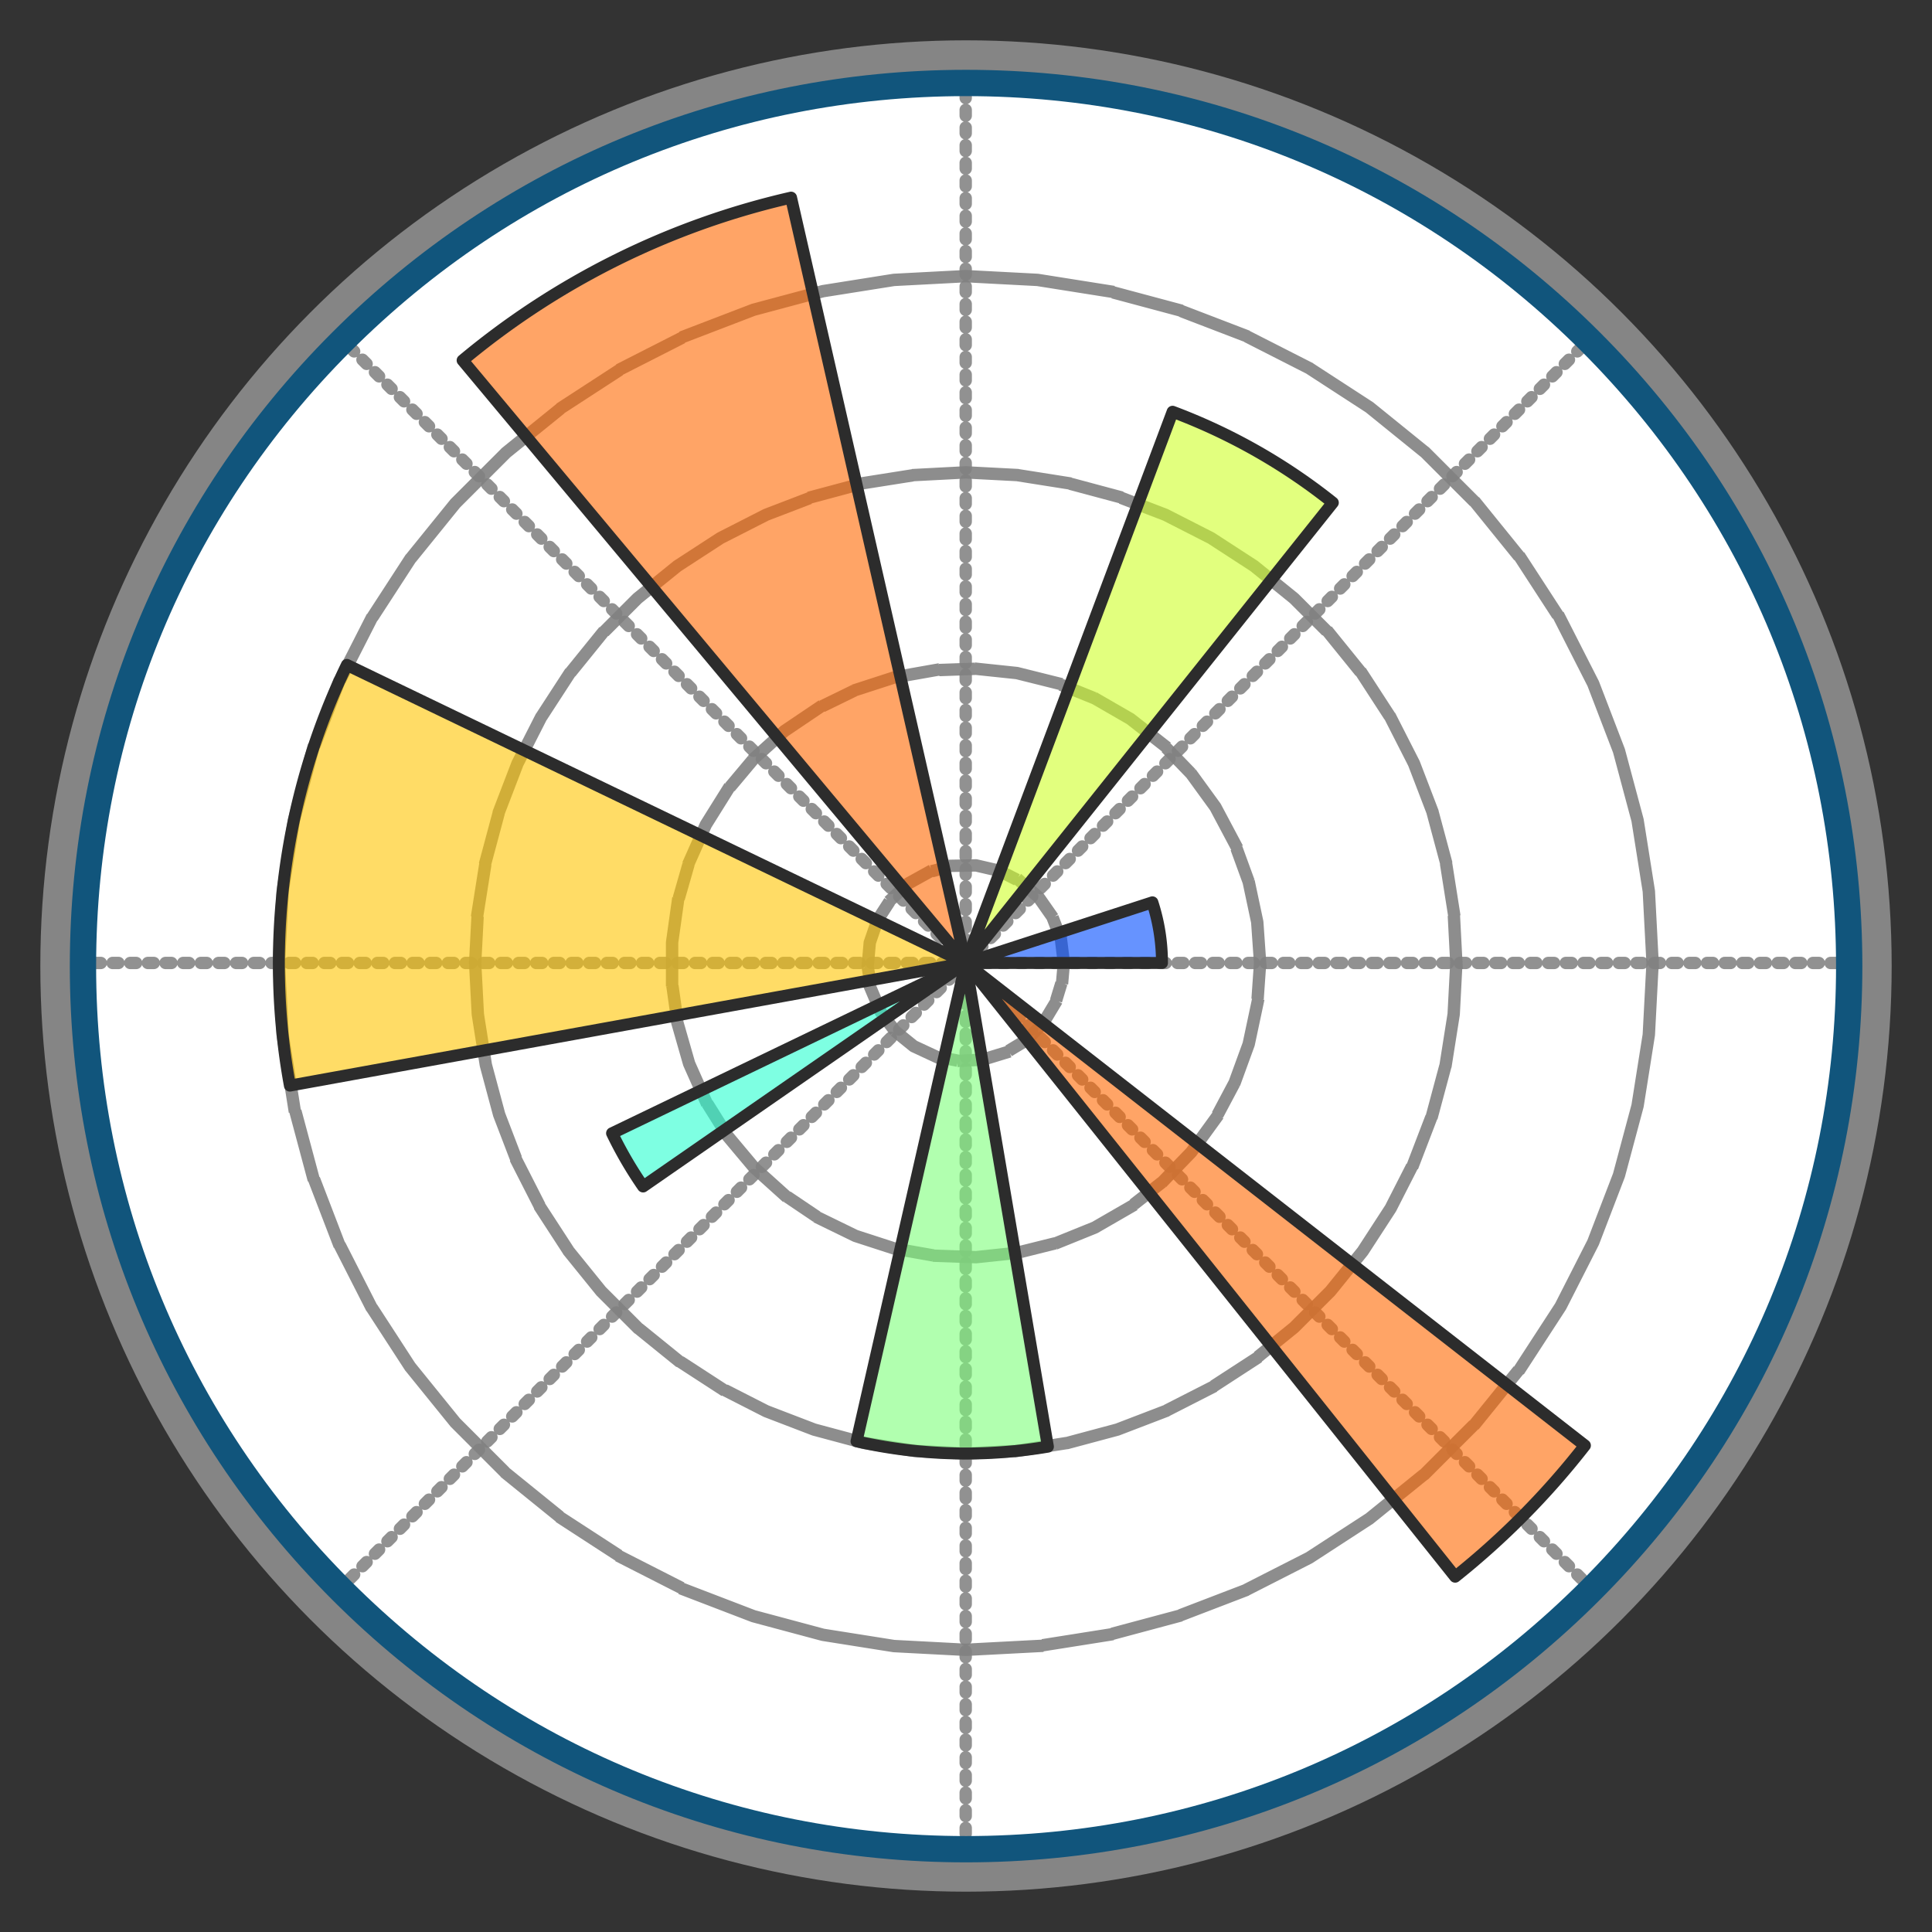
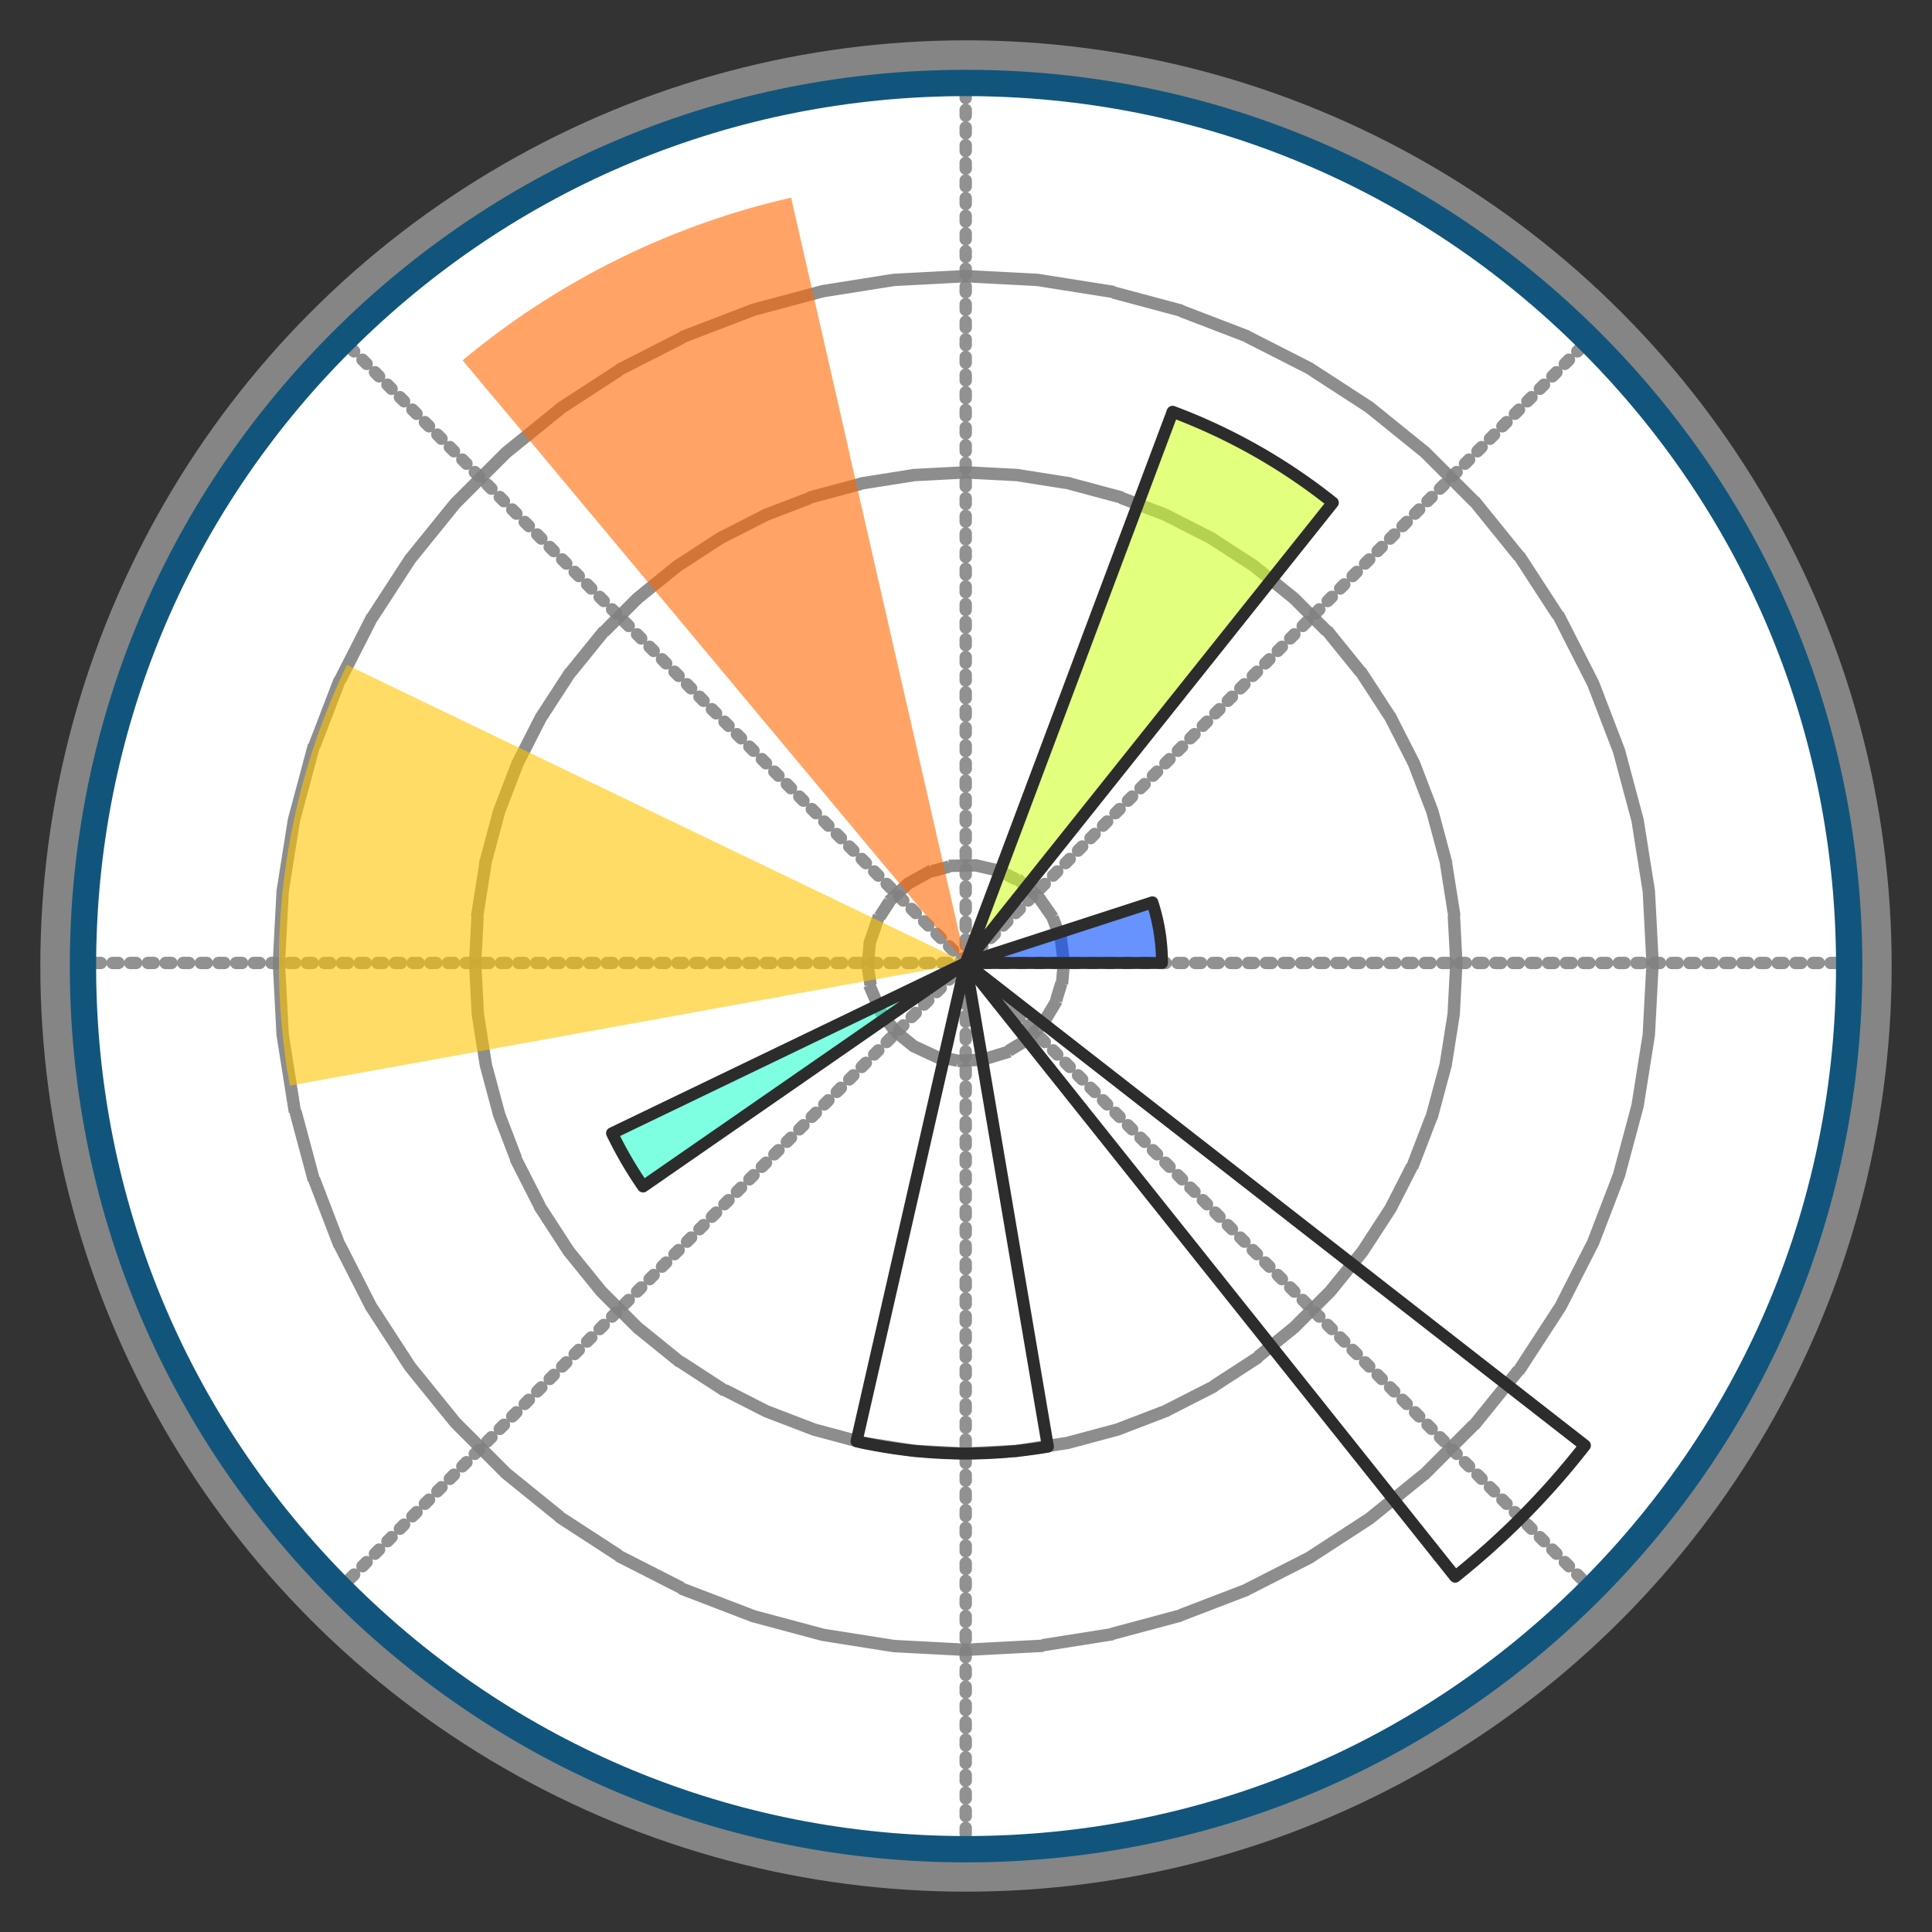
<svg xmlns="http://www.w3.org/2000/svg" xmlns:ns1="http://www.inkscape.org/namespaces/inkscape" xmlns:ns2="http://sodipodi.sourceforge.net/DTD/sodipodi-0.dtd" width="512" height="512" viewBox="0 0 512 512" version="1.1" id="svg1" xml:space="preserve" ns1:version="1.4.2 (f4327f4, 2025-05-13)" ns2:docname="matplotlib.svg">
  <rect x="0" y="0" width="512" height="512" fill="#333333" stroke="none" />
  <ns2:namedview id="namedview1" pagecolor="#ffffff" bordercolor="#999999" borderopacity="1" ns1:showpageshadow="2" ns1:pageopacity="0" ns1:pagecheckerboard="0" ns1:deskcolor="#d1d1d1" ns1:document-units="px" showgrid="false" ns1:zoom="1" ns1:cx="161" ns1:cy="324.5" ns1:window-width="1920" ns1:window-height="1001" ns1:window-x="-9" ns1:window-y="-9" ns1:window-maximized="1" ns1:current-layer="layer1">
    <ns1:grid id="grid1" units="mm" originx="0" originy="0" spacingx="1" spacingy="1" empcolor="#0099e5" empopacity="0.302" color="#0099e5" opacity="0.149" empspacing="5" enabled="true" visible="false" />
  </ns2:namedview>
  <defs id="defs1">
    <ns1:path-effect effect="fillet_chamfer" id="path-effect1" is_visible="true" lpeversion="1" nodesatellites_param="F,0,0,1,0,2.257,0,1 @ F,0,0,1,0,2.608,0,1 @ F,0,0,1,0,2.6,0,1 @ F,0,0,1,0,3.008,0,1 @ F,0,0,1,0,2.252,0,1 @ F,0,0,1,0,2.801,0,1" radius="0" unit="px" method="auto" mode="F" chamfer_steps="1" flexible="false" use_knot_distance="true" apply_no_radius="true" apply_with_radius="true" only_selected="false" hide_knots="false" />
  </defs>
  <g ns1:label="Layer 1" ns1:groupmode="layer" id="layer1">
    <circle style="fill:#2e3548;fill-opacity:1;stroke:#858585;stroke-width:8;stroke-dasharray:none;stroke-opacity:1" id="path1" ns1:label="background" cx="256" cy="256" r="241.313" />
    <g id="g1" transform="matrix(3.831,0,0,3.831,10.839,10.839)">
      <path fill="#ffffff" d="m 63.975,125.09 c -16.317,0 -31.658,-6.355 -43.197,-17.893 C 9.239,95.659 2.885,80.318 2.885,64 2.885,47.682 9.24,32.341 20.778,20.803 32.316,9.265 47.657,2.91 63.975,2.91 c 16.318,0 31.659,6.355 43.198,17.893 11.539,11.538 17.892,26.879 17.892,43.197 0,16.318 -6.355,31.659 -17.893,43.198 -11.538,11.539 -26.879,17.892 -43.197,17.892 z" id="path1-0" />
      <path fill="none" stroke="#858585" stroke-dasharray="0.407, 0.814" stroke-linecap="round" stroke-linejoin="round" stroke-miterlimit="7.976" stroke-width="0.856" d="m 63.974,63.784 h 61.09 m -61.09,0 43.197,-43.196 M 63.974,63.784 V 2.694 m 0,61.09 L 20.778,20.588 M 63.974,63.784 H 2.884 m 61.09,0 -43.196,43.197 M 63.974,63.784 v 61.09 m 0,-61.09 43.197,43.197" opacity="0.9" id="path2" />
      <g fill="none" stroke="#818181" stroke-dasharray="0.407, 0.814" stroke-linecap="square" stroke-linejoin="round" stroke-miterlimit="199.409" stroke-width="0.856" id="g6">
        <path d="m 70.764,63.784 -0.202,-1.643 -0.593,-1.543 -0.949,-1.355 -1.25,-1.085 -1.474,-0.751 -1.61,-0.373 -1.654,0.03 -1.599,0.429 -1.447,0.801 -1.209,1.128 -0.9,1.388 -0.539,1.565 -0.145,1.649 0.259,1.634 0.646,1.523 0.994,1.321 1.286,1.041 1.5,0.698 1.623,0.316 1.653,-0.086 1.582,-0.484 1.418,-0.852 1.17,-1.17 0.851,-1.417 0.484,-1.582 0.105,-1.182 v 0" opacity="0.9" id="path3" />
-         <path d="m 84.339,63.784 -0.198,-2.833 -0.59,-2.779 -0.973,-2.669 -1.333,-2.509 -1.67,-2.299 -1.973,-2.044 -2.238,-1.75 -2.461,-1.42 -2.633,-1.064 -2.758,-0.688 -2.825,-0.297 -2.84,0.099 -2.797,0.494 -2.702,0.877 -2.554,1.246 -2.356,1.588 -2.111,1.901 -1.826,2.177 -1.506,2.408 -1.155,2.596 -0.782,2.73 -0.396,2.814 v 2.842 l 0.396,2.814 0.782,2.73 1.155,2.596 1.506,2.408 1.826,2.177 2.111,1.902 2.356,1.588 2.554,1.245 2.702,0.877 2.798,0.494 2.84,0.1 2.824,-0.298 2.758,-0.687 2.633,-1.065 2.461,-1.42 2.238,-1.75 1.973,-2.044 1.67,-2.299 1.333,-2.51 0.972,-2.668 0.591,-2.779 0.198,-2.83 v 0" opacity="0.9" id="path4" />
        <path d="m 97.914,63.784 -0.185,-3.548 -0.555,-3.509 -0.92,-3.43 -1.272,-3.317 -1.613,-3.166 -1.935,-2.978 -2.236,-2.762 -2.512,-2.511 -2.761,-2.236 -2.979,-1.935 -3.165,-1.613 -3.317,-1.273 -3.43,-0.919 -3.51,-0.555 -3.548,-0.185 -3.548,0.185 -3.508,0.555 -3.43,0.92 -3.318,1.272 -3.165,1.613 -2.979,1.935 -2.761,2.236 -2.512,2.511 -2.236,2.762 -1.935,2.978 -1.613,3.166 -1.273,3.317 -0.919,3.43 -0.555,3.509 -0.185,3.548 0.185,3.548 0.555,3.509 0.92,3.43 1.272,3.317 1.613,3.166 1.935,2.978 2.236,2.762 2.512,2.511 2.761,2.236 2.979,1.935 3.165,1.614 3.317,1.272 3.43,0.92 3.51,0.555 3.547,0.185 3.549,-0.185 3.508,-0.556 3.43,-0.919 3.318,-1.272 3.165,-1.614 2.979,-1.935 2.761,-2.236 2.512,-2.511 2.236,-2.762 1.935,-2.978 1.613,-3.166 1.272,-3.317 0.92,-3.43 0.555,-3.509 0.185,-3.548 v 0" opacity="0.9" id="path5" />
        <path d="m 111.489,63.784 -0.26,-4.966 -0.78,-4.911 -1.286,-4.804 -1.782,-4.642 -2.257,-4.432 -2.709,-4.171 -3.13,-3.866 -3.516,-3.517 -3.866,-3.13 -4.171,-2.709 -4.432,-2.256 -4.642,-1.781 -4.804,-1.287 -4.912,-0.779 -4.966,-0.26 -4.966,0.26 -4.91,0.779 -4.805,1.287 -4.642,1.781 -4.432,2.257 -4.17,2.71 -3.867,3.13 -3.517,3.516 -3.13,3.866 -2.708,4.17 -2.257,4.433 -1.782,4.642 -1.287,4.804 -0.778,4.911 -0.261,4.966 0.26,4.966 0.779,4.911 1.287,4.805 1.782,4.642 2.257,4.431 2.709,4.171 3.13,3.866 3.516,3.517 3.866,3.13 4.171,2.709 4.432,2.257 4.642,1.781 4.804,1.288 4.911,0.778 4.966,0.26 4.966,-0.26 4.912,-0.778 4.804,-1.288 4.642,-1.781 4.432,-2.257 4.17,-2.71 3.867,-3.129 3.516,-3.517 3.13,-3.866 2.71,-4.17 2.256,-4.432 1.782,-4.642 1.287,-4.805 0.778,-4.91 0.261,-4.967 v 0" opacity="0.9" id="path6" />
      </g>
      <path fill="#11557c" d="M 64,126 C 47.44,126 31.87,119.551 20.16,107.841 8.45,96.131 2,80.561 2,64 2,47.439 8.449,31.87 20.159,20.159 31.869,8.448 47.439,2 64,2 80.561,2 96.131,8.449 107.841,20.159 119.551,31.869 126,47.439 126,64 126,80.561 119.551,96.131 107.841,107.841 96.131,119.551 80.561,126 64,126 Z M 64,3.82 C 47.926,3.82 32.813,10.08 21.447,21.446 10.08,32.813 3.82,47.925 3.82,64 c 0,16.075 6.26,31.188 17.626,42.554 11.366,11.366 26.479,17.626 42.554,17.626 16.075,0 31.188,-6.26 42.554,-17.626 C 117.92,95.188 124.18,80.075 124.18,64 124.18,47.925 117.92,32.813 106.554,21.446 95.187,10.08 80.075,3.82 64,3.82 Z" id="path7" />
      <path fill="#004cff" d="m 63.975,63.784 0.129,-0.042 0.129,-0.042 0.129,-0.042 0.129,-0.042 0.129,-0.042 0.129,-0.042 0.129,-0.042 0.129,-0.042 0.129,-0.042 0.129,-0.042 0.129,-0.042 0.129,-0.042 0.129,-0.042 0.129,-0.042 0.129,-0.042 0.129,-0.042 0.129,-0.042 0.129,-0.042 0.129,-0.042 0.129,-0.042 0.129,-0.042 0.129,-0.042 0.129,-0.042 0.129,-0.042 0.129,-0.042 0.129,-0.042 0.129,-0.042 0.129,-0.042 0.129,-0.042 0.129,-0.042 0.129,-0.042 0.129,-0.042 0.129,-0.042 0.129,-0.042 0.129,-0.042 0.129,-0.042 0.129,-0.042 0.129,-0.042 0.129,-0.042 0.129,-0.042 0.129,-0.042 0.129,-0.042 0.129,-0.042 0.129,-0.042 0.129,-0.042 0.129,-0.042 0.129,-0.042 0.129,-0.042 0.129,-0.042 0.129,-0.042 0.129,-0.042 0.129,-0.042 0.129,-0.042 0.129,-0.042 0.129,-0.042 0.129,-0.042 0.129,-0.042 0.129,-0.042 0.129,-0.042 0.129,-0.042 0.129,-0.042 0.129,-0.042 0.129,-0.042 0.129,-0.042 0.129,-0.042 0.129,-0.042 0.129,-0.042 0.129,-0.042 0.129,-0.042 0.129,-0.042 0.129,-0.042 0.129,-0.042 0.129,-0.042 0.129,-0.042 0.129,-0.042 0.129,-0.042 0.129,-0.042 0.129,-0.042 0.129,-0.042 0.129,-0.042 0.129,-0.042 0.129,-0.042 0.129,-0.042 0.129,-0.042 0.129,-0.042 0.129,-0.042 0.129,-0.042 0.129,-0.042 0.129,-0.042 0.129,-0.042 0.129,-0.042 0.129,-0.042 0.129,-0.042 0.129,-0.042 0.129,-0.042 0.129,-0.042 0.129,-0.042 0.129,-0.042 0.129,-0.042 0.129,-0.042 0.025,0.046 0.013,0.041 0.013,0.041 0.013,0.041 0.013,0.041 0.013,0.041 0.012,0.041 0.012,0.041 0.011,0.039 0.012,0.041 0.012,0.041 0.012,0.041 0.012,0.041 0.011,0.041 0.011,0.041 0.011,0.041 0.011,0.041 0.011,0.041 0.011,0.041 0.011,0.041 0.011,0.041 0.01,0.041 0.01,0.041 0.01,0.041 0.01,0.041 0.01,0.041 0.01,0.042 0.01,0.042 0.009,0.042 0.009,0.042 0.009,0.042 0.009,0.042 0.009,0.042 0.009,0.042 0.009,0.042 0.009,0.042 0.009,0.042 0.008,0.042 0.008,0.042 0.008,0.042 0.008,0.042 0.008,0.042 0.008,0.042 0.007,0.042 0.007,0.042 0.007,0.042 0.007,0.042 0.007,0.042 0.007,0.042 0.007,0.042 0.007,0.042 0.007,0.042 0.006,0.042 0.006,0.042 0.006,0.042 0.006,0.042 0.006,0.042 0.006,0.042 0.006,0.042 0.005,0.042 0.005,0.042 0.005,0.042 0.005,0.042 0.005,0.042 0.005,0.042 0.005,0.042 0.005,0.042 0.004,0.042 0.004,0.042 0.004,0.042 0.004,0.042 0.004,0.042 0.004,0.042 0.004,0.043 0.003,0.043 0.003,0.043 0.003,0.043 0.003,0.043 0.003,0.043 0.003,0.043 0.003,0.043 0.003,0.043 0.002,0.043 0.002,0.043 0.002,0.043 0.002,0.043 0.002,0.043 0.002,0.043 0.002,0.043 10e-4,0.043 0.001,0.043 0.001,0.043 10e-4,0.043 0.001,0.043 0.001,0.043 10e-4,0.043 v 0.172 H 64.11 Z" opacity="0.6" id="path8" />
      <path fill="#ceff29" d="m 63.975,63.784 0.143,-0.381 0.143,-0.381 0.143,-0.381 0.143,-0.381 0.143,-0.381 0.143,-0.381 0.143,-0.381 0.143,-0.381 0.143,-0.381 0.143,-0.381 0.143,-0.381 0.143,-0.381 0.143,-0.381 0.143,-0.381 0.143,-0.381 0.143,-0.381 0.143,-0.381 0.143,-0.381 0.143,-0.381 0.143,-0.381 0.143,-0.381 0.143,-0.381 0.143,-0.381 0.143,-0.381 0.143,-0.381 0.143,-0.381 0.143,-0.381 0.143,-0.381 0.143,-0.381 0.143,-0.381 0.143,-0.381 0.143,-0.381 0.143,-0.381 0.143,-0.381 0.143,-0.381 0.143,-0.381 0.143,-0.381 0.143,-0.381 0.143,-0.381 0.143,-0.381 0.143,-0.381 0.143,-0.381 0.143,-0.381 0.143,-0.381 0.143,-0.381 0.143,-0.381 0.143,-0.381 0.143,-0.381 0.143,-0.381 0.143,-0.381 0.143,-0.381 0.143,-0.381 0.143,-0.381 0.143,-0.381 0.143,-0.381 0.143,-0.381 0.143,-0.381 0.143,-0.381 0.143,-0.381 0.143,-0.381 0.143,-0.381 0.143,-0.381 0.143,-0.381 0.143,-0.381 0.143,-0.381 0.143,-0.381 0.143,-0.381 0.143,-0.381 0.143,-0.381 0.143,-0.381 0.143,-0.381 0.143,-0.381 0.143,-0.381 0.143,-0.381 0.143,-0.381 0.143,-0.381 0.143,-0.381 0.143,-0.381 0.143,-0.381 0.143,-0.381 0.143,-0.381 0.143,-0.381 0.143,-0.381 0.143,-0.381 0.143,-0.381 0.143,-0.381 0.143,-0.381 0.143,-0.381 0.143,-0.381 0.143,-0.381 0.143,-0.381 0.143,-0.381 0.143,-0.381 0.143,-0.381 0.143,-0.381 0.143,-0.381 0.143,-0.381 0.154,-0.411 0.143,-0.381 0.143,-0.381 0.12,0.045 0.12,0.046 0.119,0.046 0.119,0.046 0.119,0.047 0.119,0.047 0.119,0.047 0.119,0.048 0.119,0.048 0.118,0.049 0.118,0.049 0.118,0.049 0.118,0.05 0.118,0.05 0.118,0.05 0.117,0.051 0.117,0.051 0.117,0.051 0.117,0.052 0.117,0.052 0.117,0.053 0.116,0.053 0.116,0.053 0.116,0.054 0.116,0.054 0.116,0.054 0.116,0.055 0.115,0.055 0.115,0.055 0.115,0.056 0.115,0.056 0.115,0.057 0.115,0.057 0.114,0.057 0.114,0.058 0.114,0.058 0.114,0.058 0.114,0.059 0.113,0.059 0.113,0.059 0.113,0.06 0.113,0.06 0.113,0.061 0.113,0.061 0.112,0.061 0.112,0.062 0.112,0.062 0.112,0.062 0.112,0.063 0.111,0.063 0.111,0.063 0.111,0.064 0.111,0.064 0.111,0.064 0.11,0.065 0.11,0.065 0.11,0.065 0.11,0.066 0.11,0.066 0.109,0.066 0.109,0.067 0.109,0.067 0.109,0.067 0.108,0.068 0.108,0.068 0.108,0.068 0.108,0.069 0.108,0.069 0.107,0.069 0.107,0.07 0.107,0.07 0.107,0.071 0.107,0.071 0.106,0.071 0.106,0.072 0.106,0.072 0.106,0.072 0.105,0.073 0.105,0.073 0.105,0.073 0.105,0.074 0.104,0.074 0.104,0.074 0.104,0.074 0.104,0.075 0.104,0.075 0.103,0.075 0.103,0.076 0.103,0.076 0.103,0.076 0.102,0.077 0.102,0.077 0.102,0.077 0.102,0.078 0.101,0.078 0.101,0.078 0.101,0.079 0.101,0.079 0.1,0.079 0.1,0.08 -0.254,0.318 -0.254,0.318 -0.254,0.318 -0.254,0.318 -0.254,0.318 -0.254,0.318 -0.254,0.318 -0.254,0.318 -0.254,0.318 -0.254,0.318 -0.254,0.318 -0.254,0.318 -0.254,0.318 -0.252,0.324 -0.254,0.318 -0.254,0.318 -0.254,0.318 -0.254,0.318 -0.254,0.318 -0.253,0.32 -0.254,0.318 -0.254,0.318 -0.254,0.318 -0.254,0.318 -0.254,0.318 -0.254,0.318 -0.254,0.318 -0.254,0.318 -0.254,0.318 -0.254,0.318 -0.254,0.318 -0.254,0.318 -0.254,0.318 -0.254,0.318 -0.254,0.318 -0.254,0.318 -0.254,0.318 -0.254,0.318 -0.254,0.318 -0.254,0.318 -0.254,0.318 -0.254,0.318 -0.254,0.318 -0.254,0.318 -0.254,0.318 -0.254,0.318 -0.254,0.318 -0.254,0.318 -0.254,0.318 -0.254,0.318 -0.254,0.318 -0.252,0.332 -0.254,0.318 -0.254,0.318 -0.254,0.318 -0.254,0.318 -0.254,0.318 -0.254,0.32 -0.254,0.318 -0.254,0.318 -0.254,0.318 -0.254,0.318 -0.254,0.318 -0.254,0.318 -0.254,0.318 -0.254,0.318 -0.254,0.318 -0.254,0.318 -0.254,0.318 -0.254,0.318 -0.254,0.318 -0.254,0.318 -0.254,0.318 -0.254,0.318 -0.254,0.318 -0.254,0.318 -0.254,0.318 -0.254,0.318 -0.254,0.318 -0.254,0.318 -0.252,0.328 -0.254,0.318 -0.254,0.318 -0.254,0.318 -0.254,0.318 -0.254,0.318 -0.254,0.318 -0.254,0.318 -0.254,0.318 -0.254,0.318 -0.254,0.318 -0.254,0.318 -0.254,0.318 -0.254,0.318 -0.254,0.318 -0.254,0.318 -0.254,0.318 -0.254,0.318 -0.254,0.318 z" opacity="0.6" id="path9" />
      <path fill="#ff6800" d="M 63.975,63.784 63.627,63.367 63.279,62.95 62.931,62.533 62.583,62.116 62.235,61.699 61.887,61.282 61.539,60.865 61.191,60.448 60.843,60.031 60.495,59.614 60.147,59.197 59.799,58.78 59.451,58.363 59.103,57.946 58.755,57.529 58.407,57.112 58.059,56.695 57.711,56.278 57.363,55.861 57.015,55.444 56.667,55.027 56.319,54.61 55.971,54.193 55.623,53.776 55.275,53.359 54.927,52.942 54.579,52.525 54.231,52.108 53.883,51.691 53.535,51.274 53.187,50.857 52.839,50.44 52.491,50.023 52.143,49.606 51.795,49.189 51.447,48.772 51.099,48.355 50.751,47.938 50.403,47.521 50.055,47.104 49.707,46.687 49.359,46.27 49.011,45.853 48.663,45.436 48.315,45.019 47.967,44.602 47.619,44.185 47.271,43.768 46.923,43.351 46.575,42.934 46.227,42.517 45.879,42.1 45.531,41.683 45.183,41.266 44.835,40.849 44.487,40.432 44.139,40.015 43.791,39.598 43.443,39.181 43.095,38.764 42.747,38.347 42.399,37.93 42.051,37.513 41.703,37.096 41.355,36.679 41.007,36.262 40.659,35.845 40.311,35.428 39.963,35.011 39.615,34.594 39.267,34.177 38.919,33.76 38.571,33.343 38.223,32.926 37.875,32.509 37.527,32.092 37.179,31.675 36.831,31.258 36.483,30.841 36.135,30.424 35.787,30.007 35.439,29.59 35.091,29.173 34.743,28.756 34.395,28.339 34.047,27.922 33.699,27.505 33.351,27.088 33.003,26.671 32.655,26.254 32.307,25.837 31.959,25.42 31.611,25.003 31.262,24.6 30.914,24.183 30.566,23.766 30.218,23.349 29.87,22.932 l -0.348,-0.417 -0.348,-0.417 0.197,-0.164 0.198,-0.163 0.198,-0.162 0.199,-0.161 0.2,-0.16 0.201,-0.159 0.201,-0.158 0.202,-0.157 0.203,-0.156 0.204,-0.155 0.204,-0.154 0.205,-0.153 0.206,-0.152 0.206,-0.151 0.207,-0.15 0.208,-0.149 0.209,-0.148 0.209,-0.147 0.21,-0.146 0.211,-0.145 0.211,-0.144 0.212,-0.143 0.213,-0.142 0.213,-0.141 0.214,-0.14 0.215,-0.139 0.215,-0.138 0.216,-0.137 0.217,-0.136 0.217,-0.135 0.218,-0.134 0.219,-0.133 0.219,-0.132 0.22,-0.131 0.22,-0.13 0.221,-0.129 0.222,-0.128 0.222,-0.127 0.223,-0.126 0.223,-0.125 0.224,-0.124 0.225,-0.123 0.225,-0.122 0.226,-0.121 0.226,-0.12 0.227,-0.118 0.227,-0.117 0.228,-0.116 0.228,-0.115 0.229,-0.114 0.23,-0.113 0.23,-0.112 0.231,-0.111 0.231,-0.11 0.232,-0.109 0.232,-0.108 0.233,-0.107 0.233,-0.105 0.234,-0.104 0.234,-0.103 0.235,-0.102 0.235,-0.101 0.236,-0.1 0.236,-0.099 0.237,-0.098 0.237,-0.097 0.237,-0.095 0.238,-0.094 0.238,-0.093 0.239,-0.092 0.239,-0.091 0.24,-0.09 0.24,-0.089 0.24,-0.088 0.241,-0.086 0.241,-0.085 0.242,-0.084 0.242,-0.083 0.242,-0.082 0.243,-0.081 0.243,-0.08 0.244,-0.078 0.244,-0.077 0.244,-0.076 0.245,-0.075 0.245,-0.074 0.245,-0.073 0.246,-0.072 0.246,-0.07 0.246,-0.069 0.247,-0.068 0.247,-0.067 0.247,-0.066 0.248,-0.065 0.248,-0.063 0.248,-0.062 0.249,-0.061 0.249,-0.06 0.249,-0.059 0.249,-0.058 0.121,0.529 0.121,0.529 0.121,0.529 0.121,0.529 0.121,0.529 0.121,0.529 0.121,0.529 0.121,0.529 0.121,0.529 0.121,0.529 0.121,0.529 0.121,0.529 0.121,0.529 0.121,0.529 0.121,0.529 0.121,0.529 0.121,0.529 0.121,0.529 0.121,0.529 0.121,0.529 0.121,0.529 0.121,0.529 0.121,0.529 0.121,0.529 0.121,0.529 0.121,0.529 0.121,0.529 0.121,0.529 0.121,0.529 0.121,0.529 0.121,0.529 0.121,0.529 0.121,0.529 0.113,0.543 0.121,0.529 0.121,0.529 0.121,0.529 0.121,0.529 0.121,0.529 0.121,0.529 0.121,0.529 0.121,0.529 0.121,0.529 0.121,0.529 0.121,0.529 0.121,0.529 0.121,0.529 0.121,0.529 0.121,0.529 0.121,0.529 0.121,0.529 0.121,0.529 0.121,0.529 0.121,0.529 0.121,0.529 0.121,0.529 0.121,0.529 0.121,0.529 0.121,0.529 0.121,0.529 0.121,0.529 0.121,0.529 0.121,0.529 0.121,0.529 0.121,0.529 0.121,0.529 0.121,0.529 0.121,0.529 0.121,0.529 0.121,0.529 0.121,0.529 0.121,0.529 0.121,0.529 0.121,0.529 0.121,0.529 0.121,0.529 0.121,0.529 0.121,0.529 0.121,0.529 0.121,0.529 0.121,0.529 0.121,0.529 0.121,0.529 0.121,0.529 0.121,0.529 0.121,0.529 0.121,0.529 0.121,0.529 0.121,0.529 0.121,0.529 0.121,0.529 0.121,0.529 0.121,0.529 0.121,0.529 0.121,0.529 0.121,0.529 0.121,0.529 0.121,0.529 0.121,0.529 z" opacity="0.6" id="path10" />
      <path fill="#ffc400" d="m 63.975,63.784 -0.468,0.085 -0.468,0.085 -0.468,0.085 -0.468,0.085 -0.468,0.085 -0.468,0.085 -0.468,0.085 -0.468,0.085 -0.468,0.085 -0.463,0.083 -0.468,0.085 -0.468,0.085 -0.468,0.085 -0.468,0.085 -0.468,0.085 -0.468,0.085 -0.468,0.085 -0.468,0.085 -0.468,0.085 -0.468,0.085 -0.468,0.085 -0.462,0.083 -0.468,0.085 -0.468,0.085 -0.468,0.085 -0.466,0.085 -0.468,0.085 -0.468,0.085 -0.468,0.085 -0.468,0.085 -0.468,0.085 -0.468,0.085 -0.468,0.085 -0.468,0.085 -0.468,0.085 -0.468,0.085 -0.468,0.085 -0.468,0.085 -0.468,0.085 -0.468,0.085 -0.468,0.085 -0.468,0.085 -0.468,0.085 -0.468,0.085 -0.468,0.085 -0.468,0.085 -0.468,0.085 -0.468,0.085 -0.468,0.085 -0.456,0.081 -0.468,0.085 -0.468,0.085 -0.468,0.085 -0.468,0.085 -0.468,0.085 -0.468,0.085 -0.468,0.085 -0.468,0.085 -0.468,0.085 -0.468,0.085 -0.468,0.085 -0.468,0.085 -0.468,0.085 -0.468,0.085 -0.468,0.085 -0.468,0.085 -0.468,0.085 -0.468,0.085 -0.468,0.085 -0.468,0.085 -0.468,0.085 -0.468,0.085 -0.468,0.085 -0.468,0.085 -0.468,0.085 -0.468,0.085 -0.468,0.085 -0.468,0.085 -0.468,0.085 -0.468,0.085 -0.468,0.085 -0.468,0.085 -0.468,0.085 -0.468,0.085 -0.468,0.085 -0.45,0.079 -0.468,0.085 -0.468,0.085 -0.468,0.085 -0.466,0.085 -0.468,0.085 -0.468,0.085 -0.468,0.085 -0.468,0.085 -0.468,0.085 -0.468,0.085 -0.468,0.085 L 18.156,72.1 17.688,72.185 17.22,72.27 17.168,71.976 17.117,71.682 17.068,71.387 17.021,71.092 16.976,70.797 16.938,70.5 16.897,70.204 16.858,69.908 16.82,69.612 16.784,69.316 16.75,69.019 16.718,68.722 16.688,68.425 16.66,68.128 16.634,67.831 16.61,67.533 16.587,67.235 16.566,66.937 16.547,66.639 16.53,66.341 16.515,66.043 16.502,65.745 16.491,65.447 16.482,65.149 16.474,64.851 16.468,64.553 16.464,64.254 16.462,63.955 v -0.299 l 0.002,-0.299 0.004,-0.299 0.005,-0.298 0.007,-0.298 0.009,-0.298 0.011,-0.298 0.013,-0.298 0.015,-0.298 0.017,-0.298 0.019,-0.298 0.02,-0.298 0.022,-0.298 0.024,-0.298 0.026,-0.297 0.028,-0.297 0.03,-0.297 0.032,-0.297 0.034,-0.297 0.035,-0.296 0.037,-0.296 0.039,-0.296 0.041,-0.296 0.043,-0.295 0.045,-0.295 0.047,-0.295 0.048,-0.295 0.05,-0.294 0.052,-0.294 0.054,-0.294 0.056,-0.293 0.058,-0.293 0.059,-0.293 0.061,-0.292 0.063,-0.292 0.065,-0.291 0.067,-0.291 0.069,-0.291 0.07,-0.29 0.072,-0.29 0.074,-0.289 0.076,-0.289 0.078,-0.288 0.08,-0.288 0.081,-0.287 0.083,-0.287 0.085,-0.286 0.087,-0.286 0.089,-0.285 0.09,-0.285 0.092,-0.284 0.094,-0.283 0.096,-0.283 0.097,-0.282 0.099,-0.282 0.101,-0.281 0.103,-0.28 0.105,-0.28 0.106,-0.279 0.108,-0.278 0.11,-0.278 0.112,-0.277 0.113,-0.276 0.115,-0.276 0.117,-0.275 0.118,-0.274 0.12,-0.273 0.122,-0.273 0.124,-0.272 0.125,-0.271 0.127,-0.27 0.129,-0.269 0.428,0.206 0.428,0.206 0.428,0.206 0.428,0.206 0.428,0.206 0.428,0.206 0.428,0.206 0.428,0.206 0.428,0.206 0.428,0.206 0.428,0.206 0.428,0.206 0.428,0.206 0.428,0.206 0.428,0.206 0.428,0.206 0.428,0.206 0.428,0.206 0.428,0.206 0.428,0.206 0.428,0.206 0.428,0.206 0.428,0.206 0.428,0.206 0.428,0.206 0.428,0.206 0.428,0.206 0.428,0.206 0.428,0.206 0.428,0.206 0.428,0.206 0.428,0.206 0.428,0.206 0.428,0.206 0.428,0.206 0.428,0.206 0.428,0.206 0.428,0.206 0.428,0.206 0.428,0.206 0.428,0.206 0.428,0.206 0.428,0.206 0.428,0.206 0.428,0.206 0.428,0.206 0.428,0.206 0.428,0.206 0.428,0.206 0.428,0.206 0.428,0.206 0.428,0.206 0.428,0.206 0.428,0.206 0.428,0.206 0.428,0.206 0.428,0.206 0.428,0.206 0.428,0.206 0.428,0.206 0.428,0.206 0.428,0.206 0.428,0.206 0.428,0.206 0.428,0.206 0.428,0.206 0.428,0.206 0.428,0.206 0.428,0.206 0.428,0.206 0.428,0.206 0.428,0.206 0.428,0.206 0.428,0.206 0.428,0.206 0.428,0.206 0.428,0.206 0.428,0.206 0.428,0.206 0.428,0.206 0.428,0.206 0.428,0.206 0.428,0.206 0.428,0.206 0.428,0.206 0.428,0.206 0.428,0.206 0.428,0.206 0.428,0.206 0.428,0.206 0.428,0.206 0.428,0.206 0.428,0.206 0.428,0.206 0.428,0.206 0.428,0.206 0.428,0.206 0.428,0.206 0.428,0.206 z" opacity="0.6" id="path11" />
      <path fill="#29ffce" d="m 63.975,63.784 -0.223,0.155 -0.223,0.155 -0.223,0.155 -0.223,0.155 -0.223,0.155 -0.223,0.155 -0.223,0.155 -0.224,0.151 -0.223,0.155 -0.223,0.155 -0.223,0.155 -0.223,0.155 -0.223,0.155 -0.223,0.155 -0.223,0.155 -0.223,0.155 -0.223,0.155 -0.223,0.155 -0.223,0.155 -0.223,0.155 -0.223,0.155 -0.223,0.155 -0.223,0.155 -0.223,0.155 -0.223,0.155 -0.223,0.155 -0.223,0.155 -0.223,0.155 -0.223,0.155 -0.223,0.155 -0.223,0.155 -0.223,0.155 -0.223,0.155 -0.223,0.155 -0.223,0.155 -0.223,0.155 -0.223,0.155 -0.223,0.155 -0.223,0.155 -0.223,0.155 -0.223,0.155 -0.223,0.155 -0.223,0.155 -0.223,0.155 -0.223,0.155 -0.223,0.155 -0.223,0.155 -0.223,0.155 -0.223,0.155 -0.223,0.155 -0.223,0.155 -0.223,0.155 -0.223,0.155 -0.223,0.155 -0.232,0.137 -0.223,0.155 -0.223,0.155 -0.223,0.155 -0.223,0.155 -0.223,0.155 -0.223,0.155 -0.223,0.155 -0.223,0.155 -0.223,0.155 -0.223,0.155 -0.223,0.155 -0.223,0.155 -0.223,0.155 -0.223,0.155 -0.223,0.155 -0.223,0.155 -0.223,0.155 -0.223,0.155 -0.223,0.155 -0.223,0.155 -0.223,0.155 -0.223,0.155 -0.223,0.155 -0.223,0.155 -0.223,0.155 -0.223,0.155 -0.223,0.155 -0.223,0.155 -0.223,0.155 -0.223,0.155 -0.223,0.155 -0.223,0.155 -0.223,0.155 -0.223,0.155 -0.223,0.155 -0.223,0.155 -0.223,0.155 -0.223,0.155 -0.223,0.155 -0.223,0.155 -0.223,0.155 -0.223,0.155 -0.223,0.155 L 41.88,79.09 41.657,79.245 41.633,79.21 41.609,79.175 41.585,79.14 41.561,79.105 41.537,79.07 41.513,79.035 41.489,79 41.465,78.965 41.441,78.93 41.417,78.895 41.393,78.86 41.369,78.825 41.345,78.789 41.321,78.753 41.298,78.717 41.275,78.681 41.252,78.645 41.229,78.609 41.206,78.573 41.183,78.537 41.16,78.501 41.137,78.465 41.114,78.429 41.091,78.393 41.068,78.357 41.045,78.321 41.022,78.285 40.999,78.249 40.976,78.213 40.953,78.177 40.93,78.141 40.907,78.105 40.885,78.069 40.863,78.033 40.841,77.997 40.819,77.961 40.797,77.925 40.775,77.889 40.753,77.853 40.731,77.817 40.709,77.78 40.687,77.743 40.665,77.706 40.643,77.669 40.621,77.632 40.599,77.595 40.577,77.558 40.555,77.521 40.533,77.484 40.512,77.447 40.491,77.41 40.47,77.373 40.449,77.336 40.428,77.299 40.407,77.262 40.386,77.225 40.365,77.188 40.344,77.151 40.323,77.114 40.302,77.077 40.281,77.04 40.26,77.003 l -0.021,-0.037 -0.021,-0.037 -0.021,-0.037 -0.021,-0.037 -0.021,-0.037 -0.02,-0.037 -0.02,-0.037 -0.02,-0.037 -0.02,-0.038 -0.02,-0.038 -0.02,-0.038 -0.02,-0.038 -0.02,-0.038 -0.02,-0.038 -0.02,-0.038 -0.02,-0.038 -0.02,-0.038 -0.02,-0.038 -0.02,-0.038 -0.02,-0.038 -0.02,-0.038 -0.019,-0.038 -0.019,-0.038 -0.019,-0.038 -0.019,-0.038 -0.019,-0.038 -0.019,-0.038 -0.019,-0.038 -0.019,-0.038 -0.019,-0.038 -0.019,-0.038 -0.019,-0.038 -0.019,-0.038 -0.019,-0.038 -0.019,-0.038 -0.019,-0.041 -0.019,-0.038 -0.019,-0.038 0.245,-0.118 0.245,-0.118 0.245,-0.118 0.245,-0.118 0.245,-0.118 0.245,-0.118 0.245,-0.118 0.245,-0.118 0.245,-0.118 0.245,-0.118 0.245,-0.118 0.245,-0.118 0.245,-0.118 0.245,-0.118 0.245,-0.118 0.245,-0.118 0.245,-0.118 0.245,-0.118 0.245,-0.118 0.245,-0.118 0.245,-0.118 0.245,-0.118 0.245,-0.118 0.245,-0.118 0.245,-0.118 0.245,-0.118 0.245,-0.118 0.245,-0.118 0.245,-0.118 0.245,-0.118 0.245,-0.118 0.245,-0.118 0.245,-0.118 0.245,-0.118 0.245,-0.118 0.245,-0.118 0.245,-0.118 0.245,-0.118 0.245,-0.118 0.245,-0.118 0.245,-0.118 0.245,-0.118 0.245,-0.118 0.245,-0.118 0.245,-0.118 0.245,-0.118 0.245,-0.118 0.245,-0.118 0.245,-0.118 0.245,-0.118 0.245,-0.118 0.245,-0.118 0.245,-0.118 0.245,-0.118 0.245,-0.118 0.245,-0.118 0.245,-0.118 0.245,-0.118 0.245,-0.118 0.245,-0.118 0.245,-0.118 0.245,-0.118 0.245,-0.118 0.245,-0.118 0.245,-0.118 0.245,-0.118 0.245,-0.118 0.245,-0.118 0.245,-0.118 0.245,-0.118 0.245,-0.118 0.245,-0.118 0.245,-0.118 0.245,-0.118 0.245,-0.118 0.245,-0.118 0.245,-0.118 0.245,-0.118 0.245,-0.118 0.245,-0.118 0.245,-0.118 0.245,-0.118 0.245,-0.118 0.245,-0.118 0.245,-0.118 0.245,-0.118 0.245,-0.118 0.245,-0.118 0.245,-0.118 0.245,-0.118 0.245,-0.118 0.245,-0.118 0.245,-0.118 0.245,-0.118 0.245,-0.118 0.245,-0.118 0.245,-0.118 0.245,-0.118 0.245,-0.118 z" opacity="0.6" id="path12" />
-       <path fill="#7dff7a" d="m 63.975,63.784 0.057,0.335 0.057,0.335 0.057,0.335 0.057,0.335 0.057,0.335 0.057,0.335 0.057,0.335 0.057,0.335 0.057,0.335 0.057,0.335 0.057,0.335 0.057,0.335 0.057,0.335 0.057,0.335 0.057,0.335 0.057,0.335 0.057,0.335 0.057,0.335 0.057,0.335 0.057,0.335 0.057,0.335 0.057,0.335 0.057,0.335 0.057,0.335 0.057,0.335 0.057,0.335 0.057,0.335 0.057,0.335 0.057,0.335 0.057,0.335 0.057,0.335 0.057,0.335 0.057,0.335 0.057,0.335 0.057,0.335 0.057,0.335 0.057,0.335 0.057,0.335 0.057,0.335 0.057,0.335 0.057,0.335 0.057,0.335 0.057,0.335 0.057,0.335 0.057,0.335 0.057,0.335 0.057,0.335 0.057,0.335 0.057,0.335 0.057,0.335 0.057,0.335 0.057,0.335 0.057,0.335 0.057,0.335 0.057,0.335 0.057,0.335 0.057,0.335 0.057,0.335 0.057,0.335 0.057,0.335 0.057,0.335 0.057,0.335 0.057,0.335 0.057,0.335 0.057,0.335 0.057,0.335 0.057,0.335 0.057,0.335 0.057,0.335 0.057,0.335 0.057,0.335 0.057,0.335 0.057,0.335 0.057,0.335 0.057,0.335 0.057,0.335 0.057,0.335 0.057,0.335 0.057,0.335 0.057,0.335 0.057,0.335 0.057,0.335 0.057,0.335 0.057,0.335 0.057,0.335 0.057,0.335 0.057,0.335 0.057,0.335 0.057,0.335 0.057,0.335 0.057,0.335 0.057,0.335 0.057,0.335 0.057,0.335 0.057,0.335 0.057,0.335 0.057,0.335 0.057,0.335 0.057,0.335 0.057,0.335 -0.131,0.022 -0.132,0.022 -0.132,0.021 -0.132,0.021 -0.132,0.02 -0.132,0.019 -0.132,0.019 -0.132,0.018 -0.132,0.018 -0.132,0.017 -0.132,0.017 -0.132,0.016 -0.132,0.016 -0.132,0.015 -0.132,0.015 -0.132,0.014 -0.133,0.014 -0.133,0.013 -0.133,0.013 -0.133,0.012 -0.133,0.012 -0.133,0.011 -0.133,0.011 -0.133,0.01 -0.133,0.01 -0.133,0.009 -0.133,0.009 -0.133,0.008 -0.133,0.007 -0.133,0.007 -0.133,0.007 -0.133,0.006 -0.133,0.005 -0.133,0.005 -0.133,0.004 -0.133,0.004 -0.133,0.003 -0.133,0.003 -0.133,0.002 -0.133,0.002 -0.133,0.001 -0.133,0.001 H 63.84 L 63.707,97.762 63.574,97.761 63.441,97.759 63.308,97.757 63.175,97.754 63.042,97.751 62.909,97.747 62.756,97.7 62.623,97.695 62.49,97.69 62.357,97.684 62.224,97.677 62.09,97.67 61.957,97.662 61.824,97.654 61.691,97.645 61.558,97.636 61.425,97.626 61.292,97.616 61.159,97.605 61.026,97.594 60.893,97.582 60.76,97.57 60.627,97.557 60.494,97.544 60.361,97.53 60.229,97.515 60.099,97.5 59.967,97.485 59.835,97.469 59.703,97.452 59.571,97.435 59.439,97.417 59.307,97.399 59.175,97.38 59.043,97.361 58.911,97.341 58.779,97.321 58.647,97.3 58.515,97.279 58.384,97.257 58.253,97.235 58.122,97.212 57.991,97.189 57.86,97.165 l -0.131,-0.024 -0.131,-0.025 -0.131,-0.025 -0.131,-0.026 -0.131,-0.026 -0.131,-0.027 -0.13,-0.027 -0.13,-0.028 -0.13,-0.028 -0.13,-0.029 -0.13,-0.029 0.076,-0.331 0.076,-0.331 0.076,-0.331 0.076,-0.331 0.076,-0.331 0.076,-0.331 0.076,-0.331 0.076,-0.331 0.076,-0.331 0.076,-0.331 0.076,-0.331 0.076,-0.331 0.076,-0.331 0.076,-0.331 0.076,-0.331 0.076,-0.331 0.076,-0.331 0.076,-0.331 0.076,-0.331 0.076,-0.331 0.076,-0.331 0.076,-0.331 0.076,-0.331 0.076,-0.331 0.076,-0.331 0.076,-0.331 0.076,-0.331 0.076,-0.331 0.076,-0.331 0.076,-0.331 0.076,-0.331 0.076,-0.331 0.076,-0.331 0.076,-0.331 0.076,-0.331 0.076,-0.331 0.076,-0.331 0.076,-0.331 0.076,-0.331 0.076,-0.331 0.076,-0.331 0.076,-0.331 0.076,-0.331 0.076,-0.331 0.076,-0.331 0.076,-0.331 0.076,-0.331 0.076,-0.331 0.076,-0.331 0.076,-0.331 0.076,-0.331 0.076,-0.331 0.076,-0.331 0.076,-0.331 0.076,-0.331 0.076,-0.331 0.076,-0.331 0.076,-0.331 0.076,-0.331 0.076,-0.331 0.076,-0.331 0.076,-0.331 0.076,-0.331 0.076,-0.331 0.076,-0.331 0.076,-0.331 0.076,-0.331 0.076,-0.331 0.076,-0.331 0.076,-0.331 0.076,-0.331 0.076,-0.331 0.076,-0.331 0.076,-0.331 0.076,-0.331 0.076,-0.331 0.076,-0.331 0.076,-0.331 0.076,-0.331 0.076,-0.331 0.076,-0.331 0.076,-0.331 0.076,-0.331 0.076,-0.331 0.076,-0.331 0.076,-0.331 0.076,-0.331 0.076,-0.331 0.076,-0.331 0.076,-0.331 0.076,-0.331 0.076,-0.331 0.076,-0.331 0.076,-0.331 0.076,-0.331 0.076,-0.331 0.076,-0.331 0.076,-0.331 0.076,-0.331 z" opacity="0.6" id="path13" />
-       <path fill="#ff6800" d="m 63.975,63.784 0.428,0.334 0.428,0.334 0.428,0.334 0.428,0.334 0.428,0.334 0.428,0.334 0.428,0.334 0.428,0.334 0.428,0.334 0.428,0.334 0.428,0.334 0.428,0.334 0.428,0.334 0.428,0.334 0.433,0.33 0.428,0.334 0.428,0.334 0.428,0.334 0.428,0.334 0.428,0.334 0.428,0.334 0.428,0.334 0.428,0.334 0.428,0.334 0.428,0.334 0.428,0.334 0.428,0.334 0.428,0.334 0.428,0.334 0.428,0.334 0.428,0.334 0.428,0.334 0.428,0.334 0.428,0.334 0.428,0.334 0.428,0.334 0.428,0.334 0.428,0.334 0.428,0.334 0.428,0.334 0.428,0.334 0.428,0.334 0.428,0.334 0.428,0.334 0.428,0.334 0.428,0.334 0.428,0.334 0.428,0.334 0.428,0.334 0.428,0.334 0.428,0.334 0.428,0.334 0.428,0.334 0.428,0.334 0.428,0.334 0.428,0.334 0.428,0.334 0.428,0.334 0.428,0.334 0.428,0.334 0.428,0.334 0.428,0.334 0.428,0.334 0.428,0.334 0.428,0.334 0.428,0.334 0.428,0.334 0.428,0.334 0.428,0.334 0.428,0.334 0.428,0.334 0.428,0.334 0.428,0.334 0.428,0.334 0.428,0.334 0.428,0.334 0.428,0.334 0.428,0.334 0.428,0.334 0.428,0.334 0.428,0.334 0.428,0.334 0.428,0.334 0.428,0.334 0.428,0.334 0.428,0.334 0.428,0.334 0.428,0.334 0.428,0.334 0.428,0.334 0.428,0.334 0.428,0.334 0.428,0.334 0.428,0.334 0.428,0.334 0.428,0.334 0.428,0.334 0.428,0.334 0.428,0.334 0.428,0.334 -0.079,0.101 -0.079,0.101 -0.079,0.1 -0.079,0.1 -0.08,0.1 -0.08,0.1 -0.08,0.1 -0.08,0.1 -0.081,0.099 -0.081,0.099 -0.081,0.099 -0.081,0.099 -0.082,0.099 -0.082,0.098 -0.082,0.098 -0.082,0.098 -0.083,0.098 -0.083,0.098 -0.083,0.097 -0.083,0.097 -0.083,0.097 -0.084,0.097 -0.084,0.097 -0.084,0.096 -0.084,0.096 -0.085,0.096 -0.085,0.096 -0.085,0.096 -0.085,0.095 -0.085,0.095 -0.086,0.095 -0.086,0.095 -0.086,0.095 -0.086,0.094 -0.087,0.094 -0.087,0.094 -0.087,0.094 -0.087,0.094 -0.087,0.093 -0.088,0.093 -0.088,0.093 -0.088,0.093 -0.088,0.093 -0.089,0.092 -0.089,0.092 -0.089,0.092 -0.089,0.092 -0.089,0.092 -0.09,0.091 -0.09,0.091 -0.09,0.091 -0.09,0.091 -0.09,0.09 -0.091,0.09 -0.091,0.09 -0.091,0.09 -0.091,0.09 -0.092,0.089 -0.092,0.089 -0.092,0.089 -0.092,0.089 -0.092,0.089 -0.093,0.088 -0.093,0.088 -0.093,0.088 -0.093,0.088 -0.093,0.087 -0.094,0.087 -0.094,0.087 -0.094,0.087 -0.094,0.087 -0.094,0.086 -0.068,0.066 -0.095,0.086 -0.095,0.086 -0.095,0.085 -0.095,0.085 -0.096,0.085 -0.096,0.085 -0.096,0.084 -0.096,0.084 -0.096,0.084 -0.097,0.084 -0.097,0.084 -0.097,0.083 -0.097,0.083 -0.097,0.083 -0.098,0.083 -0.098,0.082 -0.098,0.082 -0.098,0.082 -0.098,0.082 -0.099,0.082 -0.099,0.081 -0.099,0.081 -0.099,0.081 -0.099,0.081 -0.1,0.08 -0.1,0.08 -0.1,0.08 -0.339,-0.425 -0.338,-0.424 -0.339,-0.425 -0.339,-0.425 -0.339,-0.425 -0.339,-0.425 -0.339,-0.425 -0.339,-0.425 -0.339,-0.425 -0.339,-0.425 -0.339,-0.425 -0.339,-0.425 -0.339,-0.425 -0.339,-0.425 L 92.749,99.864 92.41,99.439 92.071,99.014 91.732,98.589 91.393,98.164 91.054,97.739 90.715,97.314 90.376,96.889 90.037,96.464 89.698,96.039 89.359,95.614 89.029,95.2 88.69,94.775 88.351,94.35 88.012,93.925 87.673,93.5 87.334,93.075 86.995,92.65 86.656,92.225 86.317,91.8 85.978,91.375 85.639,90.95 85.3,90.525 84.961,90.1 84.622,89.675 84.283,89.25 83.944,88.825 83.605,88.4 83.266,87.975 82.927,87.55 82.588,87.125 82.249,86.7 81.91,86.275 81.571,85.85 81.232,85.425 80.893,85 80.554,84.575 80.215,84.15 79.876,83.725 79.537,83.3 79.198,82.875 78.859,82.45 78.52,82.025 78.181,81.6 77.842,81.175 77.503,80.75 77.164,80.325 76.825,79.9 76.486,79.475 76.147,79.05 75.808,78.625 75.469,78.2 75.13,77.775 74.791,77.35 74.452,76.925 74.113,76.5 73.774,76.075 73.435,75.65 73.096,75.225 72.757,74.8 72.418,74.375 72.079,73.95 71.74,73.525 71.401,73.1 71.062,72.675 70.723,72.25 70.384,71.825 70.045,71.4 69.706,70.975 69.367,70.55 69.028,70.125 68.689,69.7 68.35,69.275 68.011,68.85 67.672,68.425 67.333,68 66.994,67.575 66.655,67.15 66.316,66.725 65.977,66.3 65.638,65.875 65.299,65.45 64.96,65.025 64.621,64.6 64.282,64.175 Z" opacity="0.6" id="path14" />
      <path fill="#2c2c2c" d="M 77.551,64.198 63.975,64.197 a 0.414,0.414 0 0 1 -0.128,-0.806 l 12.912,-4.194 a 0.413,0.413 0 0 1 0.521,0.265 c 0.455,1.398 0.685,2.853 0.684,4.323 a 0.413,0.413 0 0 1 -0.413,0.413 z M 66.586,63.37 h 10.545 a 13.114,13.114 0 0 0 -0.516,-3.258 z" id="path15" />
      <path fill="#2c2c2c" d="M 63.975,64.197 A 0.414,0.414 0 0 1 63.588,63.639 L 77.899,25.51 a 0.412,0.412 0 0 1 0.532,-0.242 41,41 0 0 1 11.196,6.351 0.414,0.414 0 0 1 0.066,0.581 L 64.298,64.041 a 0.415,0.415 0 0 1 -0.323,0.156 z M 78.527,26.189 65.28,61.484 88.787,32.009 a 40.163,40.163 0 0 0 -10.26,-5.82 z" id="path16" />
-       <path fill="#2c2c2c" d="M 63.975,64.197 A 0.415,0.415 0 0 1 63.658,64.049 L 28.857,22.364 a 0.412,0.412 0 0 1 0.052,-0.582 54.784,54.784 0 0 1 22.892,-11.342 0.414,0.414 0 0 1 0.495,0.312 l 12.083,52.941 a 0.415,0.415 0 0 1 -0.22,0.463 0.444,0.444 0 0 1 -0.184,0.041 z M 29.757,22.152 63.188,62.196 51.581,11.339 A 53.967,53.967 0 0 0 29.757,22.152 Z" id="path17" />
-       <path fill="#2c2c2c" d="M 17.224,72.681 A 0.413,0.413 0 0 1 16.818,72.342 C 15.005,62.458 16.417,52.033 20.795,42.987 a 0.414,0.414 0 0 1 0.552,-0.193 l 42.808,20.615 a 0.413,0.413 0 0 1 -0.106,0.78 l -46.75,8.485 a 0.318,0.318 0 0 1 -0.075,0.007 z m 4.136,-28.96 c -4.103,8.678 -5.448,18.61 -3.801,28.067 l 45.09,-8.183 z" id="path18" />
      <path fill="#2c2c2c" d="m 41.657,79.659 a 0.42,0.42 0 0 1 -0.341,-0.178 27.673,27.673 0 0 1 -2.177,-3.738 0.413,0.413 0 0 1 0.193,-0.552 l 24.462,-11.78 a 0.413,0.413 0 0 1 0.415,0.713 L 41.893,79.586 a 0.414,0.414 0 0 1 -0.236,0.073 z m -1.59,-3.904 a 27.058,27.058 0 0 0 1.697,2.913 L 59.42,66.436 Z" id="path19" />
      <path fill="#2c2c2c" d="m 63.99,98.132 c -2.58,0 -5.165,-0.287 -7.66,-0.857 a 0.415,0.415 0 0 1 -0.311,-0.496 l 7.552,-33.088 c 0.044,-0.192 0.223,-0.354 0.415,-0.321 a 0.412,0.412 0 0 1 0.396,0.344 l 5.685,33.46 a 0.414,0.414 0 0 1 -0.339,0.477 34.201,34.201 0 0 1 -5.738,0.481 z m -7.072,-1.574 c 4,0.86 8.22,0.98 12.264,0.344 L 63.915,65.903 Z" id="path20" />
      <path fill="#2c2c2c" d="m 97.832,106.652 a 0.413,0.413 0 0 1 -0.324,-0.156 L 63.651,64.041 a 0.413,0.413 0 0 1 0.577,-0.584 l 42.833,33.379 a 0.414,0.414 0 0 1 0.072,0.581 54.697,54.697 0 0 1 -9.045,9.146 0.409,0.409 0 0 1 -0.256,0.089 z m -31.355,-40.394 31.42,39.399 a 53.985,53.985 0 0 0 8.329,-8.423 z" id="path21" />
    </g>
  </g>
</svg>